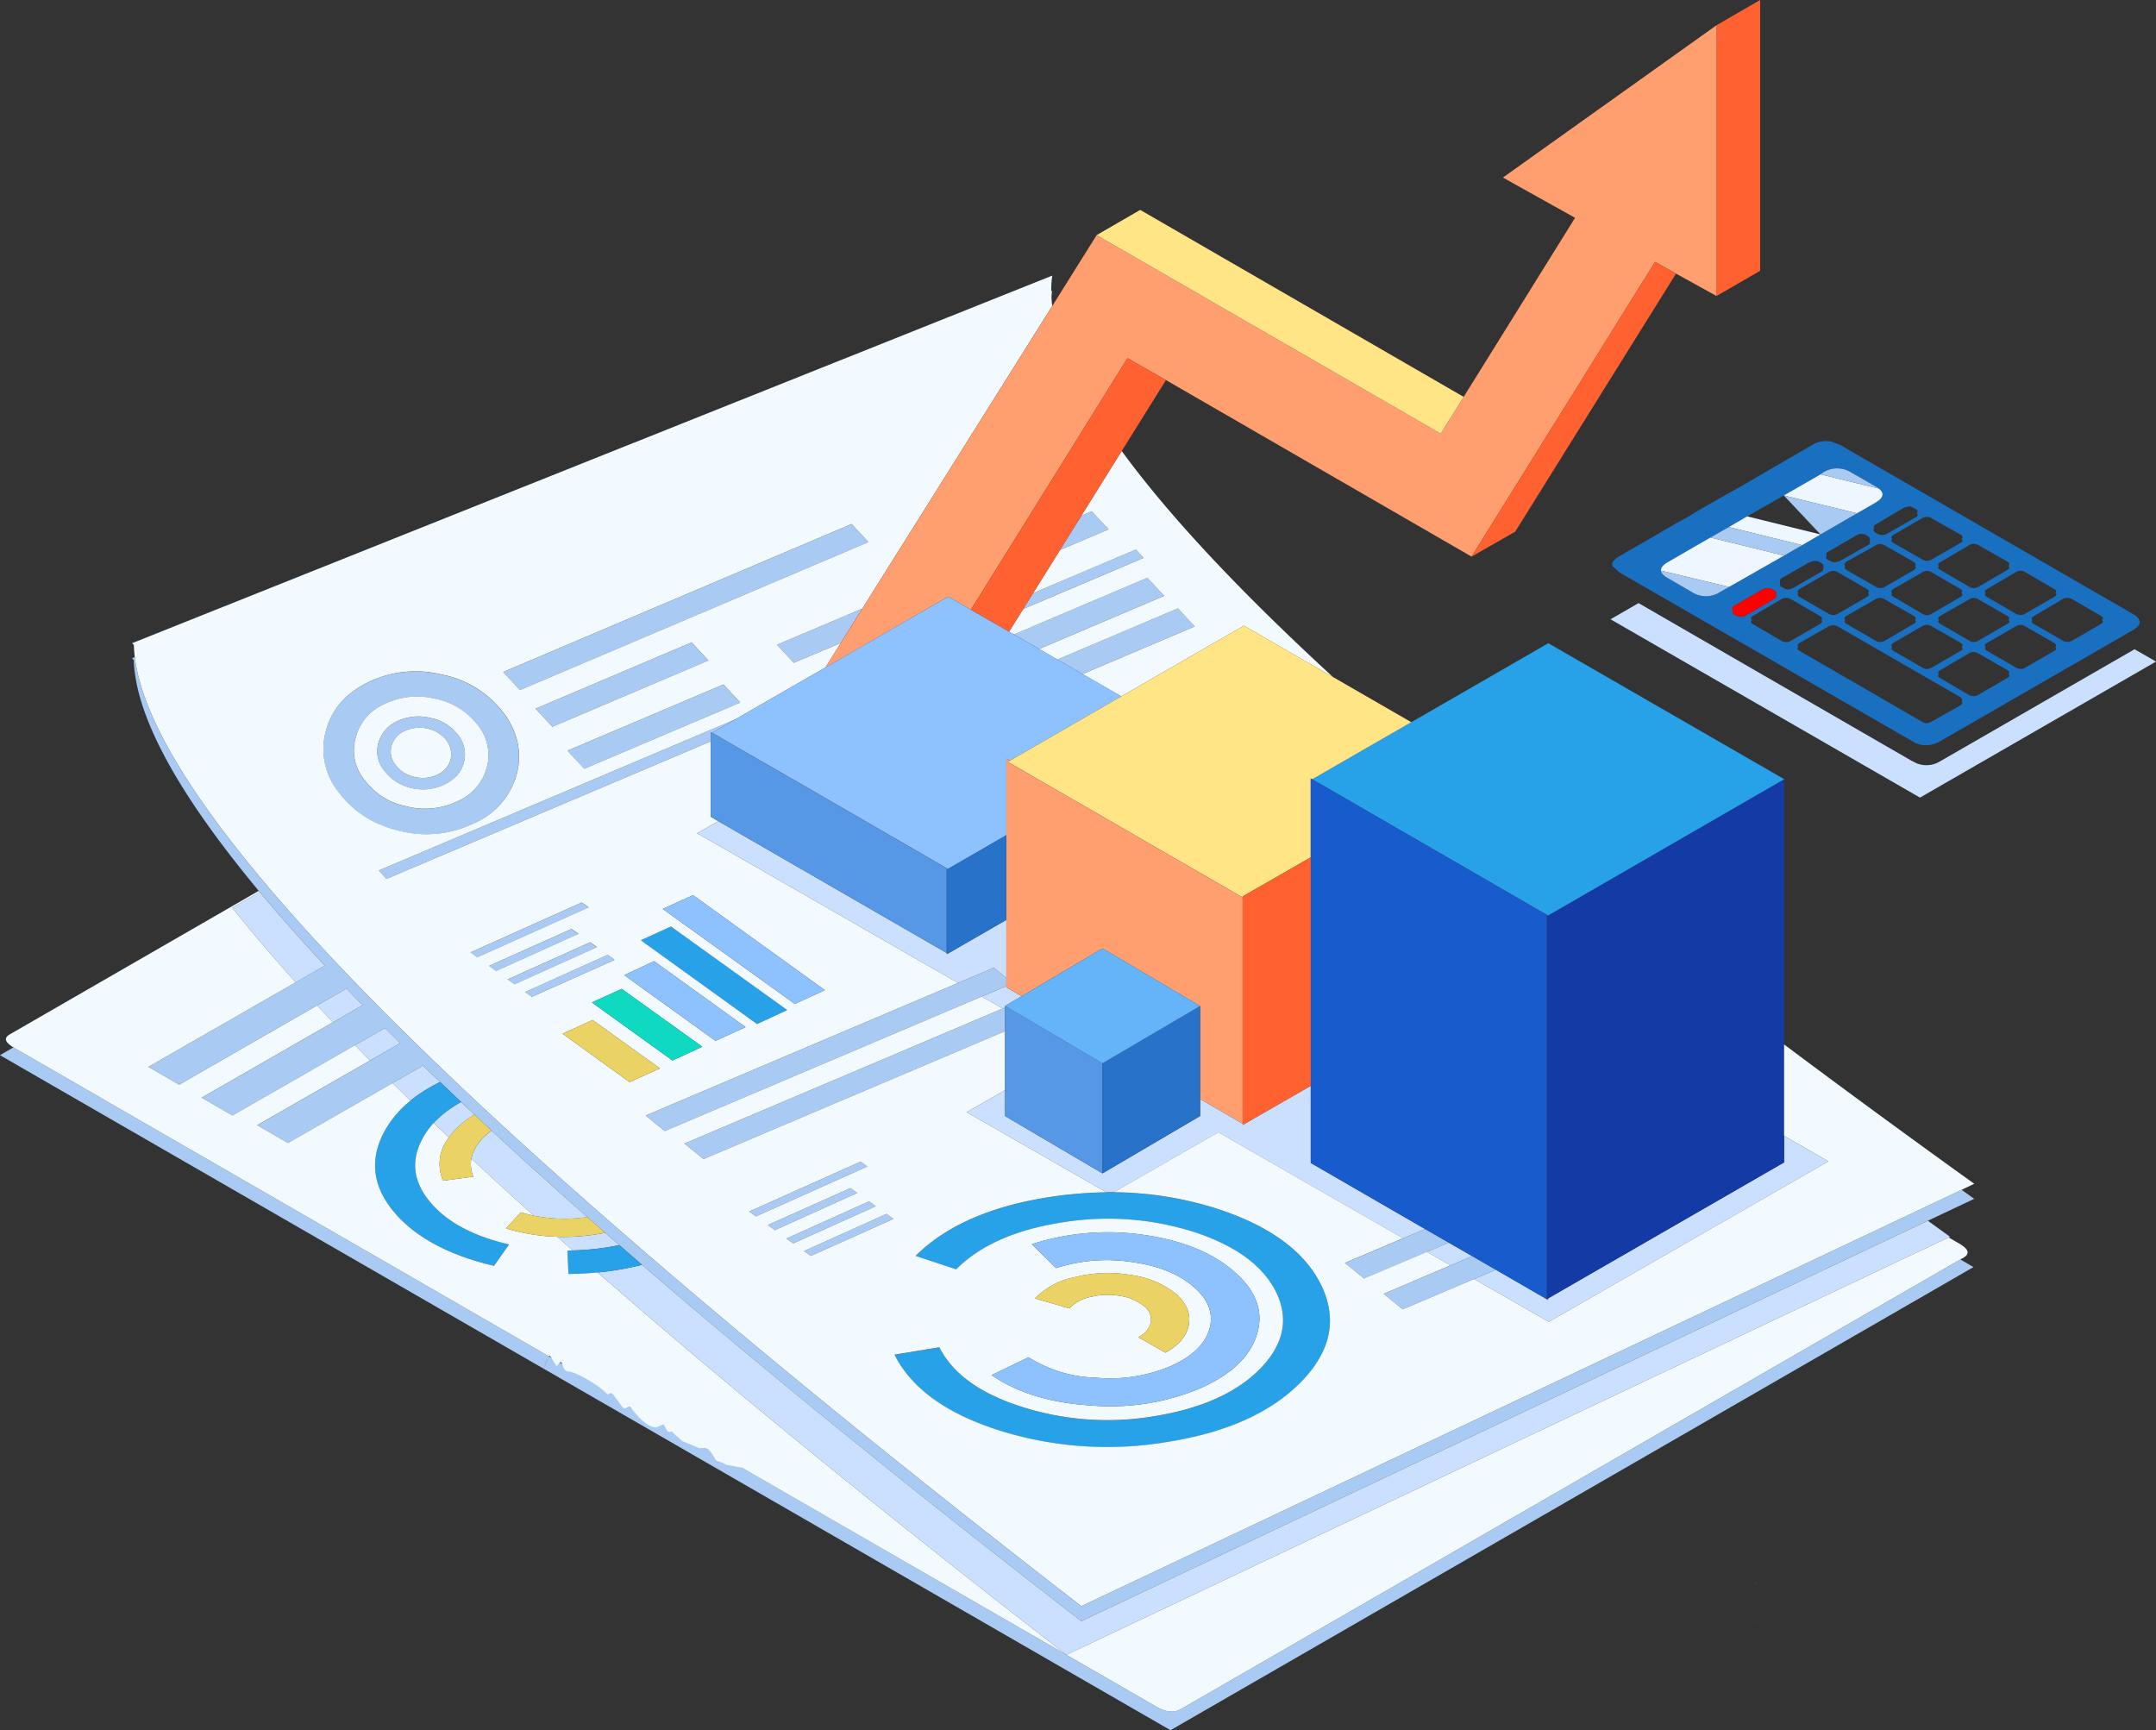
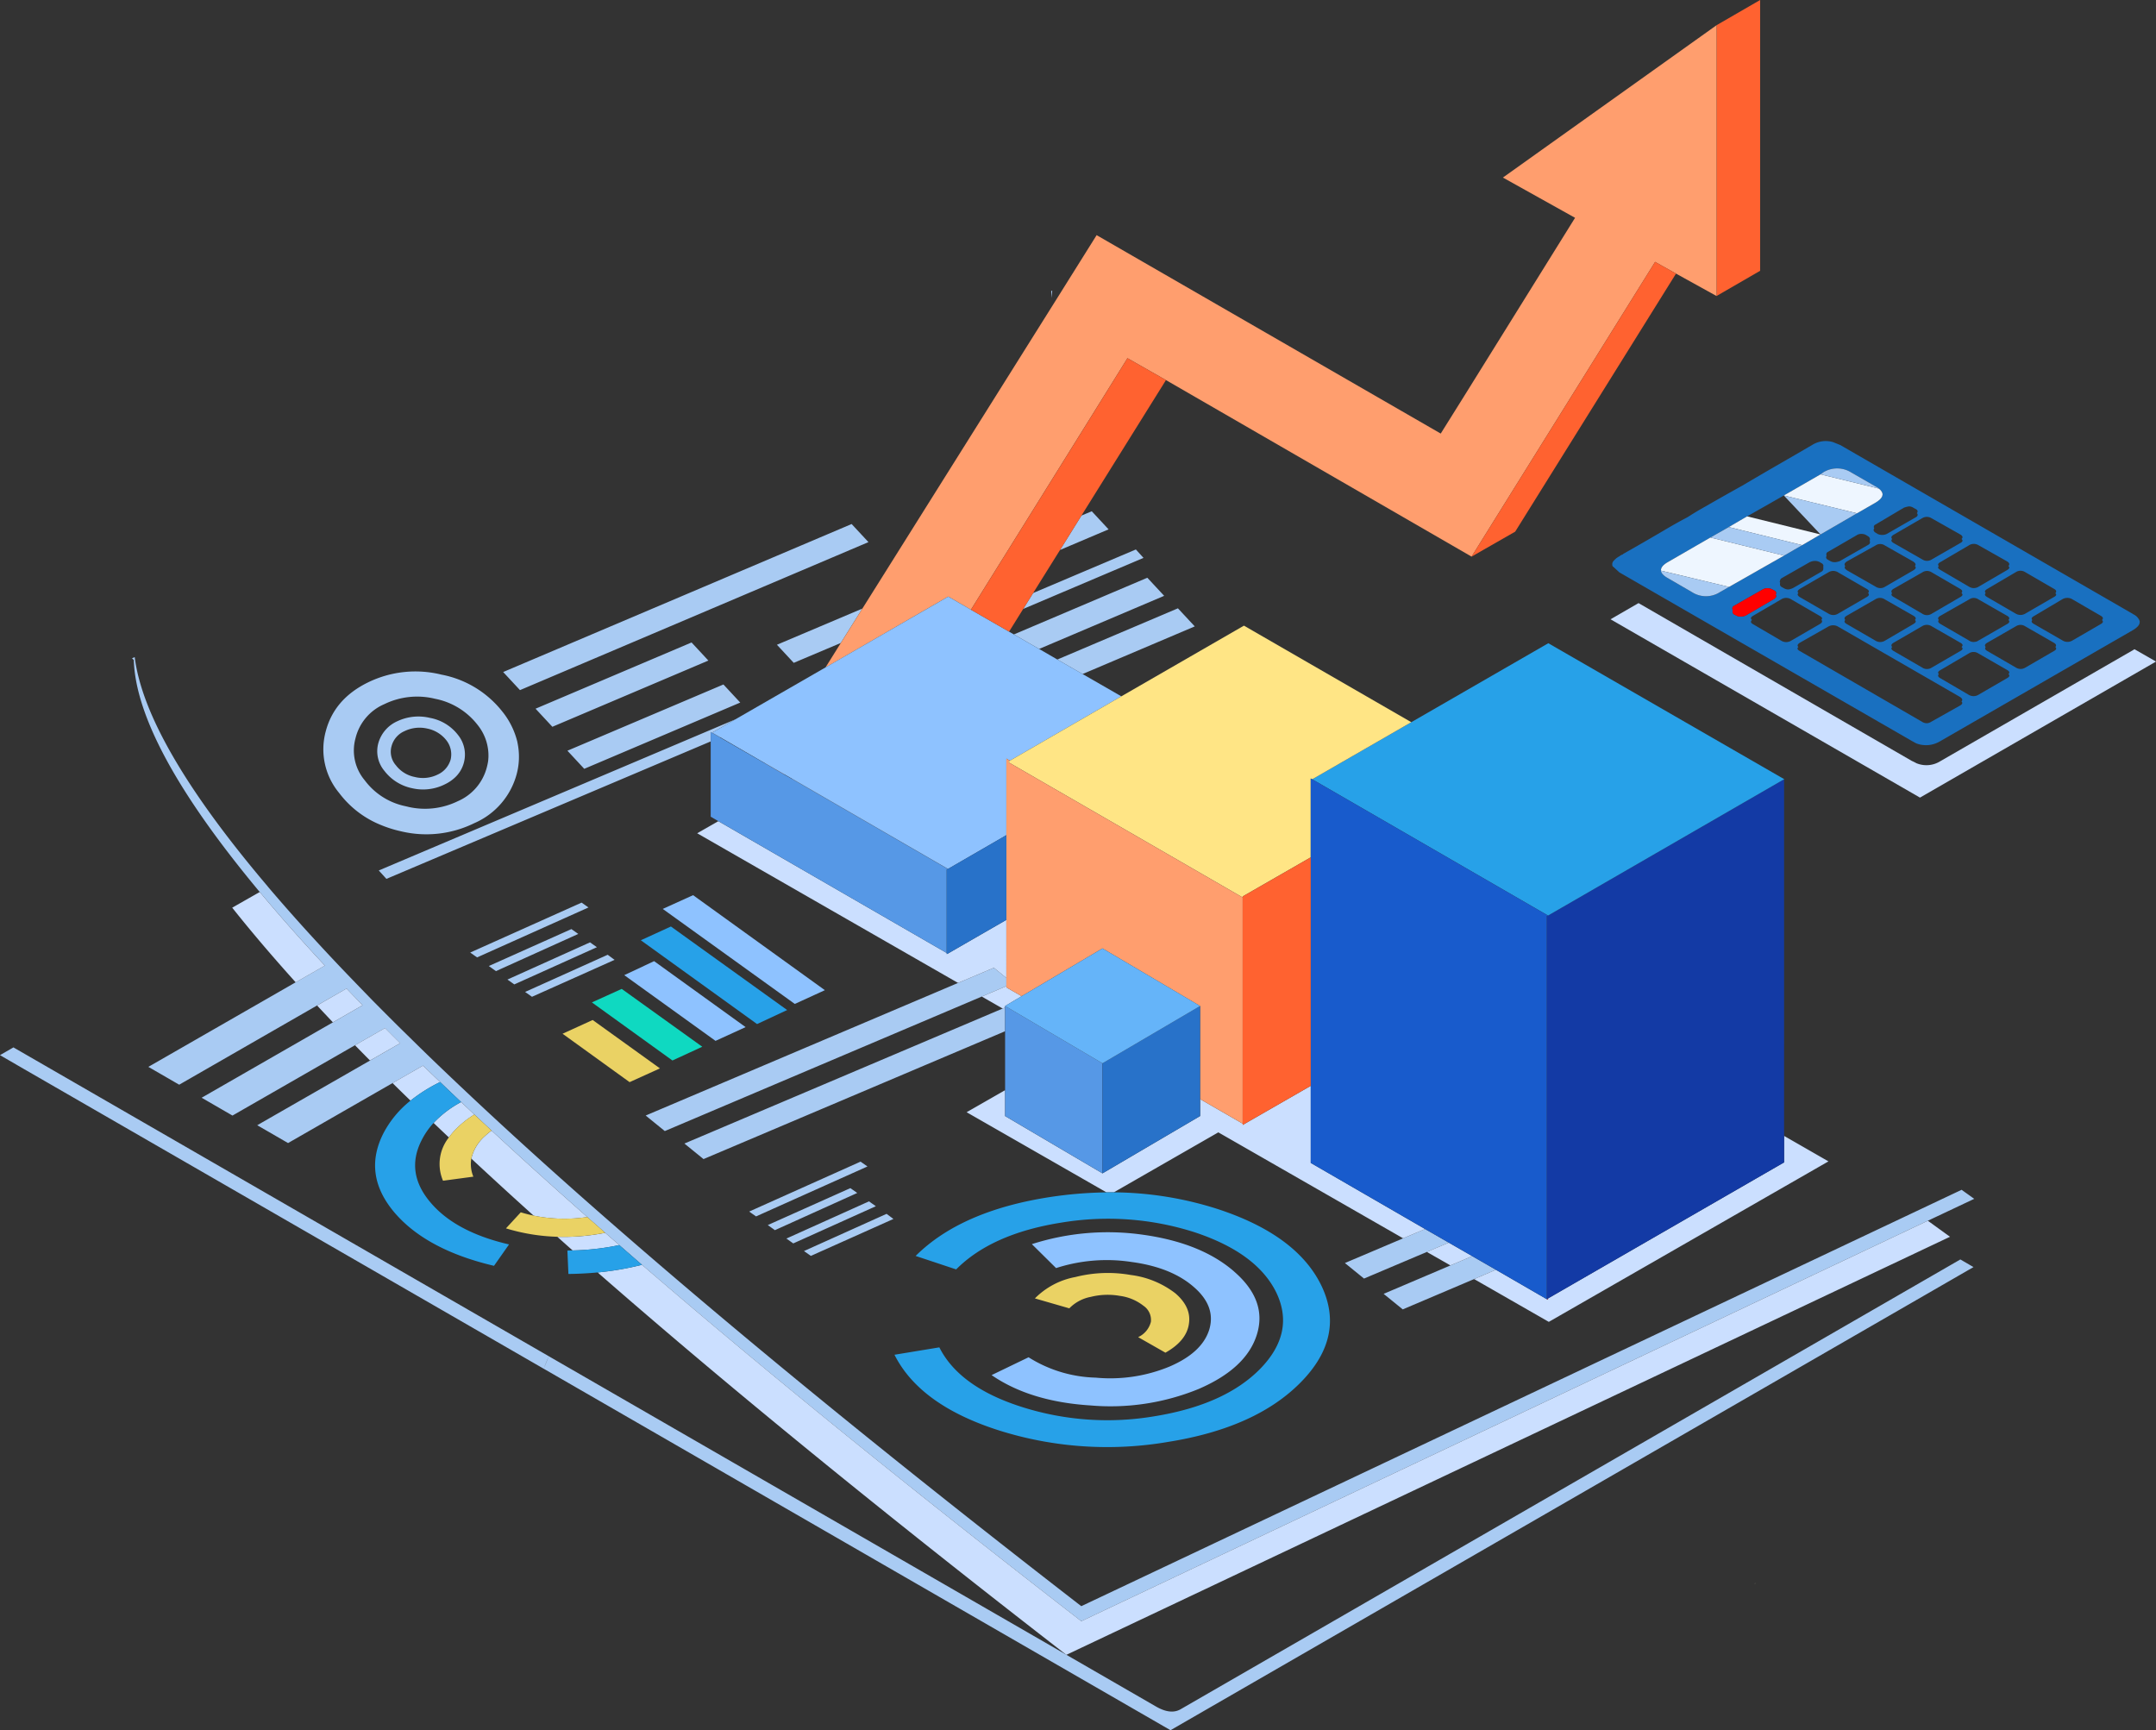
<svg xmlns="http://www.w3.org/2000/svg" width="400" height="321" viewBox="0 0 400 321">
  <rect x="0" y="0" width="400" height="321" fill="#333333" stroke="none" />
  <g id="Group_89165" data-name="Group 89165" transform="translate(-55.394 0)">
    <g id="Group_976" data-name="Group 976" transform="translate(55.394 0)">
      <path id="Path_96950" data-name="Path 96950" d="M437.194,95.388a3.465,3.465,0,0,0-.662-.425l-4.445-2.552a4.917,4.917,0,0,0-5.2-.047l-.52.378-6.81,3.923-6.81,3.875-3.4,1.985-3.405,1.938L398.083,109q-1.372.757-1.324,1.607.048.709,1.324,1.418l4.4,2.552a4.807,4.807,0,0,0,5.249,0l1.655-.945,10.215-5.813,3.358-1.938,3.405-1.985,6.763-3.923,3.452-1.985c.144-.086.278-.172.4-.26q1.664-1.188.213-2.339m5.533,3.308a5.293,5.293,0,0,0-.9.236l-5.25,3.119a.486.486,0,0,0-.331.473.464.464,0,0,0,.095.236,1.205,1.205,0,0,0-.142.284.7.7,0,0,0,.378.52l.378.236a2.011,2.011,0,0,0,1.7,0L444,100.729c.252-.126.378-.284.378-.473,0-.157-.047-.252-.142-.284a1.061,1.061,0,0,0,.142-.331c0-.189-.127-.347-.378-.473l-.426-.236a1.438,1.438,0,0,0-.851-.236m42.847,21.5q-.01.716-1.277,1.465l-35.753,20.606a5.066,5.066,0,0,1-4.445.379l-.851-.473-54.2-31.241-1.182-1.087h-.047a1.662,1.662,0,0,1-.095-.236.06.06,0,0,0,0-.095v-.142a1.02,1.02,0,0,1,.284-.614l.284-.284.095-.047v-.047c.127-.094.236-.173.331-.236a2.333,2.333,0,0,1,.236-.142l.426-.284a.139.139,0,0,0,.095-.047.424.424,0,0,1,.189-.047.317.317,0,0,1,.142-.142q4.256-2.41,8.418-4.868,1.7-.992,3.5-1.938,1.607-1.039,3.31-1.985,3.452-1.985,6.857-3.875,3.358-1.985,6.715-3.923,3.121-1.795,6.2-3.592a4.722,4.722,0,0,1,3.925-.52l1.277.52a.139.139,0,0,1,.095.047l54.2,31.287a.556.556,0,0,0,.142.095,2.254,2.254,0,0,1,1.135,1.229v.236Zm-61.1-11.2h-.047l-5.3,3.025a.676.676,0,0,0-.284.52.272.272,0,0,0,.047.331.493.493,0,0,0-.047.284.555.555,0,0,0,.284.473l.426.236a1.659,1.659,0,0,0,.9.236,3.373,3.373,0,0,0,.851-.284l5.249-3.025a.577.577,0,0,0,.331-.52v-.52q.047-.142,0-.142a.551.551,0,0,0-.331-.378l-.378-.236a2.011,2.011,0,0,0-1.7,0m2.932-.851c0,.189.127.347.378.473l.426.236a1.707,1.707,0,0,0,.851.189,3.362,3.362,0,0,0,.851-.189l5.3-3.025a.565.565,0,0,0,.331-.567.757.757,0,0,1-.047-.236.9.9,0,0,0,.047-.284.7.7,0,0,0-.378-.52l-.378-.236a1.707,1.707,0,0,0-.851-.189,1.434,1.434,0,0,0-.851.236l-5.3,3.072q-.377.189-.331.473a.312.312,0,0,0,.047.284.385.385,0,0,0-.095.284m3.878,2.41,5.3,3.025a1.588,1.588,0,0,0,1.7.047l5.3-3.072q.709-.425.284-.8.379-.377-.331-.851l-5.249-2.977a1.522,1.522,0,0,0-1.7,0l-5.344,2.977q-.663.472-.284.851-.331.379.331.8m-1.655.378a1.671,1.671,0,0,0-1.75-.047l-5.3,3.072q-.709.425-.331.8-.379.379.331.8l5.25,3.025a1.682,1.682,0,0,0,1.8,0l5.3-3.072q.663-.379.237-.756.426-.377-.237-.756Zm-11.492,3.875a.578.578,0,0,0-.331-.52l-.378-.189a1.827,1.827,0,0,0-1.8,0l-5.3,3.025a.548.548,0,0,0-.331.473.847.847,0,0,0,.094.378c-.062,0-.079.063-.047.189a.573.573,0,0,0,.284.567l.378.189a1.41,1.41,0,0,0,.9.189,1.994,1.994,0,0,0,.9-.189l5.249-3.072q.142-.047.142-.142a.428.428,0,0,0,.236-.378.32.32,0,0,0-.095-.236c.032-.095.063-.189.095-.284m.993,1.087-5.25,3.072q-.709.379-.236.8-.474.425.236.8l5.25,3.072a1.748,1.748,0,0,0,1.8-.047l5.3-3.072q.663-.377.284-.8.377-.33-.284-.709l-5.3-3.072a1.748,1.748,0,0,0-1.8-.047m12.107,3.072q-.663.379-.284.8-.379.379.284.756l5.3,3.072a1.682,1.682,0,0,0,1.8,0l5.249-3.072q.709-.425.284-.756.426-.379-.284-.8l-5.3-3.025a1.586,1.586,0,0,0-1.7-.047ZM427.783,121l-5.249,2.977q-.661.425-.284.8-.426.379.284.756l22.7,13.139a1.6,1.6,0,0,0,.993.236,1.85,1.85,0,0,0,.709-.283l5.3-2.978q.663-.377.284-.756.377-.424-.284-.851l-22.7-13.091a1.817,1.817,0,0,0-1.75.047m19.153-.095a1.653,1.653,0,0,0-1.7,0l-5.3,3.072q-.663.379-.284.8-.377.379.284.756l5.3,3.072a1.6,1.6,0,0,0,1.75,0l5.3-3.072q.709-.379.236-.756.474-.425-.236-.8Zm1.7-1.938q-.709.379-.331.8-.332.379.331.756l5.3,3.072a1.417,1.417,0,0,0,1.04.236,1.3,1.3,0,0,0,.662-.236l5.344-3.072q.663-.377.236-.756.426-.425-.284-.8L455.59,115.9a1.5,1.5,0,0,0-1.655.047Zm-.331-9.216q-.379.379.331.756l5.249,3.072a1.67,1.67,0,0,0,1.75.047l5.344-3.119q.663-.377.236-.756.426-.425-.236-.851l-5.344-3.025a1.67,1.67,0,0,0-1.75.047L448.638,109q-.709.379-.331.756m-1.372,1.134a1.588,1.588,0,0,0-1.7.047l-5.3,3.025q-.663.379-.284.851-.377.33.331.709l5.249,3.072a1.586,1.586,0,0,0,1.7.047l5.344-3.119q.709-.379.236-.756.377-.425-.284-.8Zm0-10.019a1.653,1.653,0,0,0-1.7,0l-5.3,3.072q-.663.379-.284.8-.377.379.284.756l5.3,3.025a1.586,1.586,0,0,0,1.7.047l5.344-3.072q.709-.377.236-.756.474-.425-.236-.851ZM462.59,110.89l-5.3,3.119q-.661.379-.284.756-.379.379.284.756l5.3,3.072a1.739,1.739,0,0,0,1.75,0l5.3-3.072q.709-.379.284-.709.425-.472-.284-.851l-5.3-3.072a1.6,1.6,0,0,0-1.75,0m3.405,9.641,5.249,3.025a1.753,1.753,0,0,0,1.8.047l5.3-3.072q.661-.377.236-.756.426-.425-.236-.8l-5.3-3.072a1.827,1.827,0,0,0-1.8,0l-5.249,3.119q-.709.379-.331.756-.377.379.331.756m-3.358.378-5.344,3.072q-.661.379-.284.8c-.221.252-.11.5.331.756l5.3,3.072a1.648,1.648,0,0,0,1.7,0l5.3-3.072q.709-.379.284-.756.379-.425-.284-.8l-5.344-3.072a1.568,1.568,0,0,0-1.655,0m-1.419,8.885q.426-.379-.236-.756l-5.344-3.072a1.586,1.586,0,0,0-1.7-.047l-5.3,3.119q-.709.379-.331.756-.379.425.331.8l5.249,3.072a1.753,1.753,0,0,0,1.8-.048l5.3-3.072q.663-.379.236-.756" transform="translate(-88.602 -4.741)" fill="#1970c0" fill-rule="evenodd" />
      <path id="Path_96951" data-name="Path 96951" d="M426.881,93.1l10.83,2.647q1.451,1.151-.213,2.339-.186.13-.4.26l-3.452,1.985-13.573-3.308Zm-6.763,15.075L409.9,113.99l-12.627-3.025q-.048-.851,1.324-1.608l7.85-4.536Zm3.358-1.937-13.62-3.356,3.4-1.985,13.62,3.356Z" transform="translate(-89.119 -5.099)" fill="#eef6ff" fill-rule="evenodd" />
      <path id="Path_96952" data-name="Path 96952" d="M402.429,95.048,416,98.356l-6.762,3.923Zm-10.215,5.86,13.619,3.356-3.358,1.938-13.668-3.356Zm-12.581,8.082,12.628,3.025-1.655.945a4.807,4.807,0,0,1-5.249,0l-4.4-2.552q-1.277-.709-1.324-1.418m40.435-15.218-10.829-2.647.52-.378a4.917,4.917,0,0,1,5.2.047l4.445,2.552a3.412,3.412,0,0,1,.661.425m-289.76,95.893-25.584,14.7L99,201.055l27.335-15.691,5.415-3.1q-6.675-7.167-12.083-13.659c-.061-.075-.125-.146-.189-.213Q96.779,141.1,96.3,125.579l-.33-.331.5-.213q1.975,15.766,24.592,42.441c.063.076.126.154.188.236q5.495,6.468,12.2,13.588,1.966,2.084,4.044,4.23,1.474,1.528,3,3.1,2.046,2.071,4.186,4.206,1.4,1.388,2.838,2.788,2.081,2.062,4.256,4.159,1.641,1.579,3.334,3.19,1.9,1.8,3.853,3.639,13.5,12.668,29.912,26.868,2.056,1.785,4.163,3.592,33.658,28.921,79.049,64.039l163.324-77.249q1.168.835,2.34,1.678l-8.606,4.064L272.091,303.9q-47.054-36.4-81.508-66.119l-4.21-3.663q-1.314-1.143-2.6-2.269-1.688-1.477-3.334-2.93-9.4-8.3-17.757-16.045-1.615-1.5-3.192-2.977-1.244-1.164-2.46-2.316-1.979-1.872-3.9-3.71-1.6-1.541-3.169-3.048l-5.651,3.237-19.39,11.13-5.722-3.308,20.927-12,5.6-3.214q-1.432-1.422-2.813-2.812l-5.581,3.19-22.724,13.044-5.721-3.308,24.356-13.989,5.509-3.167q-1.514-1.562-2.979-3.1Zm302.435,51.35-144.1,83.109L172.352,257.06l.946-2.316,95.956,55.343a.249.249,0,0,0,.047.047h.023l16.623,9.594q2.7,1.56,4.54.52l144.692-83.464,2.436,1.418ZM172.352,257.06l-95.98-55.343-4.9-2.836,2.507-1.441c.057.04.119.079.188.118L173.3,254.744q-.458,1.005-.946,2.316m94.205-198.64q-.045-.662-.047-1.3l.19-.071q-.1.671-.143,1.371M349.011,238.7l-4.043,1.725-13.242,5.624-3.547-2.883,12.39-5.27,4.044-1.725Zm-13.146-7.562,4.4,2.528-4.067,1.725-11.658,4.939-3.547-2.883,10.807-4.584Zm-77.914-41.094v4.4L202,218.164l-3.547-2.883L257.5,190.233Zm.236-3.97-4.565,1.938-58.807,24.954-3.547-2.883,57.956-24.6,6.645-2.812,2.318,1.89Zm-50.3-49.483-4.28,2.458,1.514.874-.072.024-1.725-.993v1.725l-60.156,25.5-1.419-1.56Zm23.576-20.559-4,6.38-8.725,3.686-3.12-3.356ZM232.6,103.7l-64.65,27.459-3.121-3.356,64.649-27.459ZM155.09,144.011a4.221,4.221,0,0,0-.8-3.545,6,6,0,0,0-3.547-2.174,6.384,6.384,0,0,0-4.21.473,4.211,4.211,0,0,0-2.411,2.788,3.8,3.8,0,0,0,.8,3.545,5.79,5.79,0,0,0,3.5,2.174,6.19,6.19,0,0,0,4.21-.425,4.373,4.373,0,0,0,2.459-2.836m2.458.567a5.757,5.757,0,0,1-1.655,2.788A7.437,7.437,0,0,1,154,148.643a8.756,8.756,0,0,1-1.134.473,9.058,9.058,0,0,1-4.966.236,8.66,8.66,0,0,1-5.108-3.214,5.665,5.665,0,0,1-1.136-5.1,6.327,6.327,0,0,1,3.547-4.112,9.152,9.152,0,0,1,6.053-.614,8.469,8.469,0,0,1,5.156,3.119,5.784,5.784,0,0,1,1.134,5.152m4.541-.78a9.042,9.042,0,0,0-1.987-6.168,13.149,13.149,0,0,0-7.9-4.868,13.9,13.9,0,0,0-9.41.992,9.258,9.258,0,0,0-5.345,6.286,8.586,8.586,0,0,0,1.7,7.845,12.568,12.568,0,0,0,7.543,4.8q.155.038.306.071c.094.021.188.044.285.071a13.876,13.876,0,0,0,9.127-1.063,9.408,9.408,0,0,0,5.39-6.286,11.106,11.106,0,0,0,.236-1.111c.026-.188.042-.378.048-.567m2.742-8.483a14.381,14.381,0,0,1,2.625,5.388c.033.166.064.331.095.5a12.487,12.487,0,0,1-.213,5.553,13.8,13.8,0,0,1-7.85,9.074,20.153,20.153,0,0,1-13.62,1.512,22.479,22.479,0,0,1-4.138-1.347l-.427-.189a18.193,18.193,0,0,1-6.88-5.553,12.668,12.668,0,0,1-2.506-11.437q1.559-6,7.8-9.074a20.067,20.067,0,0,1,13.667-1.465,18.858,18.858,0,0,1,11.445,7.042m.8,49.53,15.322-6.9,1.277.9-15.322,6.9Zm-6.906-5.01,20.667-9.263,1.277.9-20.667,9.263Zm3.453,2.5,15.322-6.853,1.277.9-15.275,6.9ZM202.9,125.674l-28.943,12.288-3.12-3.356,28.943-12.288ZM176.75,142.4l28.943-12.288,3.12,3.356L179.87,145.76Zm7.471,37.856,1.278.945-15.324,6.853-1.277-.9Zm83.92-75.1,3.973-6.38,1.916-.8,3.12,3.356ZM261.308,116.1l1.845-2.954,19.058-8.082,1.419,1.56Zm2.956,7.42-4.682-2.694,24.758-10.516,3.122,3.356Zm8.064,4.655-4.682-2.694,22.368-9.5,3.122,3.356ZM230.521,224.45l-15.276,6.9-1.323-.945,15.322-6.853Zm1.892-4.915L211.745,228.8l-1.277-.9,20.667-9.263Zm4.823,9.736-15.323,6.853-1.277-.9,15.324-6.9Zm-3.263-2.363-15.322,6.9-1.278-.9,15.323-6.9Z" transform="translate(-71.476 -3.124)" fill="#a9cbf3" fill-rule="evenodd" />
      <path id="Path_96954" data-name="Path 96954" d="M419.411,116.4c-.031.095-.062.189-.1.284a.317.317,0,0,1,.1.236.429.429,0,0,1-.237.378c0,.063-.047.11-.142.142l-5.249,3.072a1.993,1.993,0,0,1-.9.189,1.413,1.413,0,0,1-.9-.189l-.377-.189a.574.574,0,0,1-.284-.567c-.032-.126-.015-.189.047-.189a.851.851,0,0,1-.1-.378.549.549,0,0,1,.332-.473l5.3-3.025a1.827,1.827,0,0,1,1.8,0l.377.189a.578.578,0,0,1,.332.52" transform="translate(-89.877 -6.323)" fill="red" fill-rule="evenodd" />
      <path id="Path_96956" data-name="Path 96956" d="M357.139,118.375l50.7,29.278c.283.126.568.268.851.425a4.862,4.862,0,0,0,4.445-.378l35.753-20.606c.1-.057.182-.112.259-.165l4,2.292-43.793,25.238-57.413-33.083ZM172.249,241.137q34.456,29.715,81.508,66.119L410.815,232.96q2.042,1.489,4.114,2.977l-.26.118L250.99,313.494h-.023a.278.278,0,0,1-.047-.047q-50.891-39.393-86.9-70.892a54.683,54.683,0,0,0,8.229-1.418m158.429.922,9.436,5.459h.047l.189.095v-.236l43.793-25.238v-4.915l8.229,4.726-51.881,29.775-13.856-7.94Zm-12.815-3.308,4.066-1.725,4.352,2.5-4.043,1.725Zm-58.075-11.059q-.689-.006-1.371,0l-25.94-14.864,7.141-4.088v4.8l18.066,10.634L275.8,213.536v-3.143l7.9,4.561v.236l12.627-7.255v14.3L317.531,234.5l-4.067,1.725-34.287-19.661Zm-24.5-36.32,4.564-1.938v.236l2.838,1.63-3.074,1.82v.284l-.45.189Zm4.564-14.226V187.92l-2.317-1.89-6.646,2.812-48.4-27.766,3.925-2.245,42.374,24.458v.189l.189-.047h.047v-.047Zm-138.519-5.175q5.407,6.491,12.083,13.659l-5.415,3.1q-6.58-7.3-11.776-13.848Zm20.454,31.263Q120.365,201.8,119,200.4l5.58-3.19q1.382,1.391,2.814,2.812Zm-9.813-10.208,5.462-3.143q1.464,1.533,2.979,3.1l-5.51,3.167q-1.493-1.575-2.932-3.119m22.819,14.2a29.333,29.333,0,0,0-5.486,3.45q-1.7-1.64-3.334-3.261l5.651-3.237q1.562,1.507,3.169,3.048m1.632,10.279q-1.441-1.357-2.838-2.694a19.656,19.656,0,0,1,5.108-3.875q1.216,1.151,2.459,2.316a18.2,18.2,0,0,0-3.027,2.316,13.438,13.438,0,0,0-1.7,1.938m7.921-1.276q8.355,7.743,17.758,16.045a28.894,28.894,0,0,1-9.955-.26q-6.018-5.419-11.563-10.587a7.949,7.949,0,0,1,2.506-4.159,13.853,13.853,0,0,1,1.253-1.04m55.71-65.244.047-.024,28.919,16.731h-.047Zm-43.509,84.952a39.18,39.18,0,0,0,7.921-.567l.969-.165q1.287,1.127,2.6,2.269a46.5,46.5,0,0,1-8.654.993q-1.436-1.269-2.838-2.529" transform="translate(-53.142 -6.483)" fill="#cbdfff" fill-rule="evenodd" />
      <path id="Path_96957" data-name="Path 96957" d="M418.906,202.149v21.882l-43.793,25.238-.189.142h-.047V178.329l.236-.094,43.793-25.285v49.2Z" transform="translate(-87.906 -8.377)" fill="#133aa5" fill-rule="evenodd" />
      <path id="Path_96958" data-name="Path 96958" d="M333.783,176.772l-43.06-24.883-.686-.4L308.411,140.9l25.42-14.651,43.794,25.238-.048.047v-.047Zm-81.934,51.35q.682-.006,1.372,0a64.671,64.671,0,0,1,19.272,3.1q14.708,4.821,19.248,14.225,4.493,9.406-3.783,17.866-8.322,8.507-24.639,11.106a66.755,66.755,0,0,1-31.26-2.08q-14.8-4.679-19.532-14.084l8.323-1.371q3.736,7.419,15.465,11.106a52.358,52.358,0,0,0,24.592,1.654q12.958-2.127,19.484-8.791,6.525-6.711,2.979-14.131-3.6-7.373-15.182-11.2a52.648,52.648,0,0,0-24.592-1.8q-13,2.033-19.626,8.7l-7.519-2.5q8.418-8.367,24.876-10.917a76.185,76.185,0,0,1,10.523-.874M122.741,211.108a29.283,29.283,0,0,1,5.486-3.45q1.921,1.839,3.9,3.71a19.656,19.656,0,0,0-5.108,3.875,14.212,14.212,0,0,0-2.223,3.214q-3.026,5.955,1.561,11.437,4.634,5.576,14.661,7.893l-2.79,3.97q-12.627-2.979-18.539-9.972-5.817-6.947-2.034-14.509a18.936,18.936,0,0,1,5.084-6.168m42.729-29.751,5.581-2.553,21.565,15.5-5.58,2.6Zm-4,56.548,4.209,3.663a54.681,54.681,0,0,1-8.229,1.418q-2.628.245-5.415.284l-.189-4.348c.323,0,.647-.011.969-.024a46.5,46.5,0,0,0,8.655-.992" transform="translate(-46.576 -6.914)" fill="#27a1e8" fill-rule="evenodd" />
-       <path id="Path_96959" data-name="Path 96959" d="M266.573,56.959q0,.637.047,1.3c.028.479.077.968.142,1.464L231.53,115.871l-15.843,6.71,3.121,3.356,8.724-3.685-2.838,4.537-16.741,9.641-66.138,28.025,1.419,1.561,60.156-25.5v13.965l1.419.827-3.925,2.245,48.4,27.766-57.956,24.6,3.547,2.883,58.808-24.955,3.877,2.222L198.52,215.12,202.067,218l55.947-23.725v10.94l-7.141,4.088,25.94,14.865a76.168,76.168,0,0,0-10.523.874q-16.459,2.552-24.876,10.917l7.519,2.5q6.621-6.664,19.626-8.7a52.636,52.636,0,0,1,24.592,1.795q11.587,3.828,15.182,11.2,3.547,7.42-2.979,14.131-6.526,6.662-19.484,8.791a52.358,52.358,0,0,1-24.592-1.654q-11.728-3.688-15.465-11.106l-8.324,1.371q4.729,9.4,19.532,14.083a66.757,66.757,0,0,0,31.26,2.08q16.316-2.6,24.639-11.106,8.276-8.46,3.783-17.866-4.54-9.4-19.248-14.226a64.7,64.7,0,0,0-19.272-3.095l19.39-11.13,34.287,19.66-10.807,4.585,3.547,2.883,11.659-4.94,4.375,2.506L328.243,243l3.547,2.883,13.242-5.625,13.856,7.941,51.881-29.775-8.229-4.726V196.735q16.624,12.45,35.28,25.851l-2.341,1.112L272.154,300.946q-45.391-35.118-79.049-64.039-2.107-1.808-4.162-3.592-16.417-14.2-29.912-26.868-1.957-1.833-3.854-3.64-1.693-1.609-3.334-3.19-2.174-2.1-4.256-4.158-1.441-1.4-2.838-2.788-2.139-2.135-4.185-4.206-1.528-1.568-3-3.1-2.077-2.145-4.043-4.229-6.707-7.12-12.2-13.588c-.062-.082-.126-.161-.189-.236q-22.617-26.675-24.592-42.441-.132-1.147-.166-2.245l-.331-.331L266.763,54.1a18.35,18.35,0,0,0-.189,2.859m2.813,253.013,163.68-77.437,1.915,1.11q2.7,1.561.851,2.647l-.591.332L290.55,320.087q-1.843,1.039-4.539-.52ZM154.822,213.985a7.883,7.883,0,0,0-1.088,8.034l5.628-.756a6.081,6.081,0,0,1-.378-3.356q5.545,5.168,11.563,10.586-1.21-.257-2.388-.613l-2.743,2.977a36.1,36.1,0,0,0,9.529,1.561q1.4,1.259,2.838,2.528c-.323.013-.646.022-.969.025l.189,4.347q2.786-.038,5.415-.283,36.008,31.5,86.9,70.892L209.184,275.26l-3.03-.565c-.189-.378-1.645-.569-1.834-.915-1.545-2.647-1.694-2.149-3.05-2.149l-3.184-1.336-1.97-1.8c-1.1.662-1.079-1.566-1.71-1.22a9.734,9.734,0,0,1-1.135.521,4.282,4.282,0,0,1-1.135-.285,8.316,8.316,0,0,1-2.412-2.031,10.969,10.969,0,0,1-1.135-1.418c-.442-.6-.993.728-1.655-.155l-.946-1.322c-.013-.019-.025-.037-.243-.306-1.326-1.941-.843.061-1.812-.94-1.45-1.48-5.669-3.922-6.93-3.922-1.451,0-.86-3.042-2.057-1.089-.247.425-1.327-2.33-1.584-1.747L74.235,197.4c-.069-.039-.132-.078-.189-.118q-2.436-1.435-.662-2.434l46.157-26.609c.063.067.127.139.189.214l-5.108,2.907q5.2,6.55,11.776,13.847L99.064,200.894l5.722,3.308,25.585-14.7q1.439,1.545,2.932,3.12l-24.356,13.989,5.722,3.308,22.724-13.044q1.368,1.4,2.79,2.836l-20.927,12,5.722,3.308L144.37,203.9q1.639,1.619,3.334,3.261a18.943,18.943,0,0,0-5.084,6.167q-3.784,7.563,2.034,14.51,5.911,6.994,18.539,9.972l2.79-3.97q-10.026-2.317-14.661-7.893-4.588-5.483-1.561-11.438a14.176,14.176,0,0,1,2.223-3.213q1.4,1.336,2.838,2.694m164.01-85.425-16.505-9.524-22.748,13.115-7.188-4.135,20.809-8.837-3.122-3.356-22.368,9.5-3.381-1.961,23.2-9.854-3.122-3.356-24.757,10.515-.9-.519,2.626-4.206,22.321-9.476-1.419-1.56-19.058,8.082L268.2,105l9.01-3.828-3.121-3.356-1.915.8,7.472-11.981q13.064,17.9,39.182,41.921m-86.167-25.025-3.122-3.356-64.648,27.459,3.121,3.356Zm-77.512,40.313a4.371,4.371,0,0,1-2.459,2.836,6.188,6.188,0,0,1-4.209.426,5.8,5.8,0,0,1-3.5-2.174,3.8,3.8,0,0,1-.8-3.545,4.213,4.213,0,0,1,2.412-2.788,6.381,6.381,0,0,1,4.209-.473,6,6,0,0,1,3.547,2.173,4.216,4.216,0,0,1,.8,3.545m2.459.568a5.781,5.781,0,0,0-1.135-5.152,8.466,8.466,0,0,0-5.155-3.119,9.157,9.157,0,0,0-6.053.613,6.329,6.329,0,0,0-3.547,4.113,5.666,5.666,0,0,0,1.135,5.1,8.664,8.664,0,0,0,5.108,3.215,9.075,9.075,0,0,0,4.966-.236,8.984,8.984,0,0,0,1.135-.473,7.448,7.448,0,0,0,1.892-1.277,5.761,5.761,0,0,0,1.655-2.787m4.54-.78c-.007.189-.023.378-.047.566a11.3,11.3,0,0,1-.236,1.111,9.408,9.408,0,0,1-5.391,6.287,13.877,13.877,0,0,1-9.127,1.063c-.1-.027-.191-.05-.284-.072s-.2-.044-.307-.071a12.566,12.566,0,0,1-7.543-4.8,8.588,8.588,0,0,1-1.7-7.846,9.258,9.258,0,0,1,5.344-6.285,13.9,13.9,0,0,1,9.411-.992,13.152,13.152,0,0,1,7.9,4.867,9.038,9.038,0,0,1,1.986,6.169m2.743-8.484a18.859,18.859,0,0,0-11.445-7.041,20.069,20.069,0,0,0-13.667,1.465q-6.243,3.071-7.8,9.073a12.673,12.673,0,0,0,2.507,11.438,18.22,18.22,0,0,0,6.881,5.553c.137.061.279.125.426.188a22.508,22.508,0,0,0,4.138,1.348,20.148,20.148,0,0,0,13.62-1.513,13.8,13.8,0,0,0,7.851-9.073,12.5,12.5,0,0,0,.213-5.553c-.031-.165-.062-.331-.095-.5a14.4,14.4,0,0,0-2.625-5.388m-2.648,47.025,1.324.945,15.275-6.9-1.277-.9Zm-3.452-2.5,1.277.9,20.667-9.264-1.277-.9Zm6.9,5.01,1.277.9,15.323-6.9-1.277-.9Zm51.218-38.093h.094l1.491.85-.047.025Zm-3.429-1.986-8.371-4.82.071-.025,8.323,4.822Zm-36.675-2.363,3.121,3.357,28.943-12.288-3.121-3.357Zm26.153-16.73-3.121-3.356L170.9,134.443l3.121,3.356ZM187.359,183.88l16.931,12.192,5.581-2.552-16.978-12.24Zm3.074-6.476L212,192.954l5.581-2.6-21.565-15.5Zm4.067-5.812L219,189.219l5.58-2.552L200.128,169.04ZM184.285,180.1,168.962,187l1.277.9,15.323-6.853ZM201.83,197.16l-14.944-10.729-5.533,2.506L196.3,199.712Zm-7.851,4.017-12.485-8.98-5.581,2.552,12.438,8.98Zm106.55,37.714q-6.1-5.34-16.978-6.853a46.136,46.136,0,0,0-20.572,1.75l4.493,4.443a30.519,30.519,0,0,1,14-1.134q7.378.992,11.539,4.631,4.163,3.593,2.885,7.894-1.325,4.3-7.425,6.9a28.792,28.792,0,0,1-13.667,2.032,24.5,24.5,0,0,1-12.438-3.781l-6.857,3.308q7.141,4.914,18.3,5.623a43.152,43.152,0,0,0,20.051-3.024q8.94-3.828,10.877-10.161,1.941-6.287-4.208-11.627m-8.418,9.737q.519-3.119-2.507-5.72a17,17,0,0,0-8.276-3.4,24.391,24.391,0,0,0-10.261.378,14.177,14.177,0,0,0-7.519,3.969l6.384,1.843a7.475,7.475,0,0,1,3.973-2.127,12.956,12.956,0,0,1,5.391-.189,8.958,8.958,0,0,1,4.4,1.843,3.177,3.177,0,0,1,1.372,2.978,4.262,4.262,0,0,1-2.365,2.836l5.06,2.883q3.879-2.175,4.351-5.293m-58.076-21.882-1.276-.9-15.323,6.9,1.277.9Zm3.264,2.363-1.277-.945-15.323,6.9,1.276.9Zm-4.824-9.736-1.278-.9-20.666,9.262,1.276.9Zm-1.892,4.915-1.278-.9-15.322,6.853,1.324.945Z" transform="translate(-71.539 -2.963)" fill="#f2faff" fill-rule="evenodd" />
      <path id="Path_96960" data-name="Path 96960" d="M408.176,54.917V4.679L416.263,0V50.239Z" transform="translate(-89.709 0)" fill="#ff6230" fill-rule="evenodd" />
      <path id="Path_96972" data-name="Path 96972" d="M178.545,192.937l-5.533,2.552-14.944-10.776,5.533-2.506Z" transform="translate(-48.255 1.26)" fill="#0fd9c1" fill-rule="evenodd" />
      <path id="Path_96974" data-name="Path 96974" d="M163.589,225.91a6.081,6.081,0,0,0,.378,3.356l-5.628.756a7.885,7.885,0,0,1,1.088-8.034,13.385,13.385,0,0,1,1.7-1.938,18.145,18.145,0,0,1,3.027-2.316q1.579,1.479,3.192,2.977a13.852,13.852,0,0,0-1.253,1.04,7.946,7.946,0,0,0-2.507,4.159m21.518,10.847q1.646,1.452,3.334,2.929l-.97.166a39.242,39.242,0,0,1-7.921.567,36.107,36.107,0,0,1-9.529-1.561l2.743-2.977q1.179.357,2.388.613a28.893,28.893,0,0,0,9.955.261m13.478-27.577-5.628,2.552-12.438-8.98L186.1,200.2Zm98.132,47.45q-.473,3.118-4.351,5.293l-5.06-2.883a4.262,4.262,0,0,0,2.365-2.836,3.178,3.178,0,0,0-1.371-2.978,8.966,8.966,0,0,0-4.4-1.843,12.956,12.956,0,0,0-5.391.189,7.479,7.479,0,0,0-3.973,2.127l-6.384-1.843a14.177,14.177,0,0,1,7.52-3.969,24.394,24.394,0,0,1,10.262-.378,17,17,0,0,1,8.276,3.4q3.026,2.6,2.506,5.72" transform="translate(-76.145 -10.965)" fill="#ead264" fill-rule="evenodd" />
      <path id="Path_96975" data-name="Path 96975" d="M398.07,4.95V55.189L390.55,51.03l-3.878-2.174-34.05,54.681-56.7-32.752-7.141-4.064L282.7,76.5l-15.559,25-3.949,6.333-3.452,5.553-4.209-2.434L232.759,124.1l2.838-4.537,4-6.38,35.233-56.147,8.229-13.139L346.9,80.71l4.256-6.806L371.822,40.68l-13.384-7.467ZM224.98,143.9l-3.429-1.986.024-.023,3.5,2.009Z" transform="translate(-79.603 -0.271)" fill="#ff9e6e" fill-rule="evenodd" />
      <path id="Path_96976" data-name="Path 96976" d="M225.515,167.621l-28.92-16.731-1.49-.85-3.5-2.009-8.323-4.822-1.513-.874,4.279-2.457,16.742-9.642L225.561,117.1l4.21,2.433,7.069,4.065.9.519,4.683,2.694,3.381,1.962,4.682,2.693,7.188,4.135-20.667,11.934-.662-.377v14.2ZM165.454,187.33l5.533-2.6,16.977,12.24-5.58,2.552Zm7.14-12.288,5.629-2.552,24.449,17.627-5.58,2.552Zm106.03,67.3q6.148,5.341,4.208,11.627-1.938,6.332-10.877,10.161a43.152,43.152,0,0,1-20.051,3.024q-11.162-.709-18.3-5.623l6.857-3.308A24.506,24.506,0,0,0,252.9,262a28.794,28.794,0,0,0,13.667-2.033q6.1-2.6,7.425-6.9,1.277-4.3-2.885-7.894-4.163-3.638-11.539-4.631a30.52,30.52,0,0,0-14,1.134l-4.493-4.443a46.136,46.136,0,0,1,20.572-1.75q10.876,1.513,16.978,6.853" transform="translate(-49.634 -6.413)" fill="#8ec2ff" fill-rule="evenodd" />
      <path id="Path_96977" data-name="Path 96977" d="M283.565,205.139v20.417L265.5,214.922V194.505ZM212.3,160.217l-1.419-.827V143.7l1.726.992,8.371,4.821L224.4,151.5l1.537.874,28.919,16.707-.189.1v15.5Z" transform="translate(-79.025 -7.871)" fill="#5698e6" fill-rule="evenodd" />
      <path id="Path_96978" data-name="Path 96978" d="M354.808,106.081,388.859,51.4l3.878,2.174L362.9,101.45Zm-72.381-7.609-3.973,6.38-4.989,7.987-1.844,2.954L269,120l-7.07-4.064,3.453-5.553,3.948-6.333,15.56-25,6.076-9.783,7.141,4.064L289.9,86.492Z" transform="translate(-81.789 -2.815)" fill="#ff6230" fill-rule="evenodd" />
-       <path id="Path_96979" data-name="Path 96979" d="M354.678,75.889,350.421,82.7,286.577,45.878l8.087-4.679Z" transform="translate(-83.124 -2.256)" fill="#ffe585" fill-rule="evenodd" />
      <path id="Path_96980" data-name="Path 96980" d="M268.548,165.784l-12.627,7.255v.189l-43.556-25.144.378-.236,20.667-11.933L256.157,122.8l16.505,9.523,14.542,8.389L268.831,151.3l.686.4-.97-.544Z" transform="translate(-25.37 -6.726)" fill="#ffe585" fill-rule="evenodd" />
      <path id="Path_96981" data-name="Path 96981" d="M283.985,238.91l-4.4-2.529-21.21-12.264V152.8l.97.544,43.059,24.883-.236.095V249.4l-9.436-5.459-4.4-2.528Z" transform="translate(-15.199 -8.369)" fill="#185bcc" fill-rule="evenodd" />
      <path id="Path_96982" data-name="Path 96982" d="M312.716,174.657v41.967l-7.9-4.561V194.791L286.705,184.11l-14.992,8.862-2.838-1.631V148.9l.663.377-.379.236Z" transform="translate(-82.166 -8.155)" fill="#ff9e6e" fill-rule="evenodd" />
      <path id="Path_96983" data-name="Path 96983" d="M214.708,170.186l10.83-6.262v15.714l-10.83,6.24-.047.047-.189.047V170.282l.189-.1Zm28.659,56.477V206.247l18.113-10.634V216.03Z" transform="translate(-38.828 -8.978)" fill="#2872c9" fill-rule="evenodd" />
      <path id="Path_96984" data-name="Path 96984" d="M257.424,187.15v.047h-.047Z" transform="translate(-81.543 -10.25)" fill="#61ca20" fill-rule="evenodd" />
      <path id="Path_96985" data-name="Path 96985" d="M304.806,196.831l-18.113,10.634-18.066-10.634,3.074-1.82,14.992-8.861Z" transform="translate(-82.152 -10.196)" fill="#65b4f9" fill-rule="evenodd" />
      <path id="Path_96986" data-name="Path 96986" d="M315.226,175.719v-.189l12.628-7.255v42.394l-12.628,7.254v-42.2Z" transform="translate(-84.675 -9.216)" fill="#ff6230" fill-rule="evenodd" />
      <path id="Path_96993" data-name="Path 96993" d="M375.116,254.849v.236l-.189-.095Z" transform="translate(-87.909 -13.958)" fill="#c43a31" fill-rule="evenodd" />
      <path id="Path_96996" data-name="Path 96996" d="M415.771,310.794l-.095.1a.424.424,0,0,1,.047-.19c.031,0,.047.032.047.095" transform="translate(-90.115 -17.017)" fill="#837c6e" fill-rule="evenodd" />
-       <path id="Path_96997" data-name="Path 96997" d="M415.627,318.4l.047.141h-.047Z" transform="translate(-90.112 -17.439)" fill="#d7e5ea" fill-rule="evenodd" />
    </g>
  </g>
</svg>